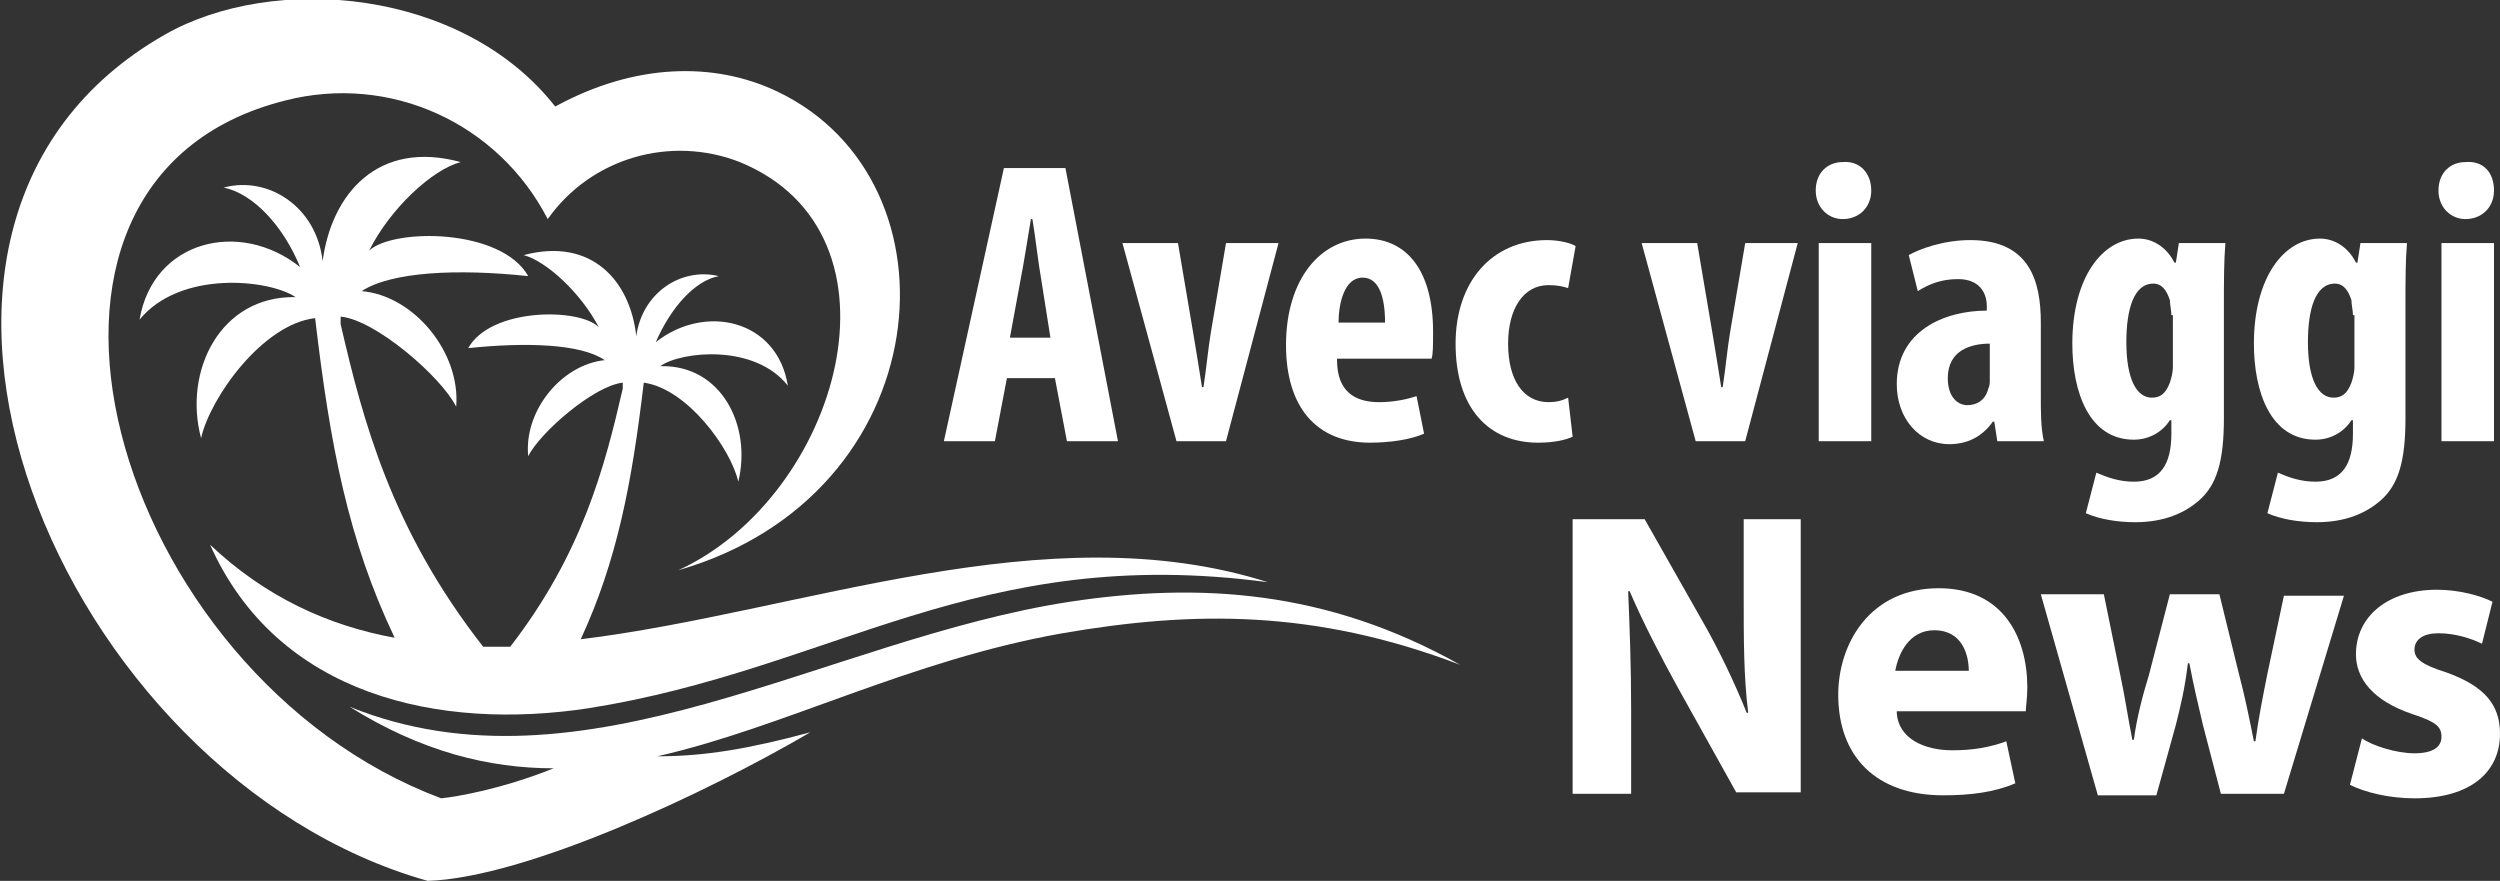
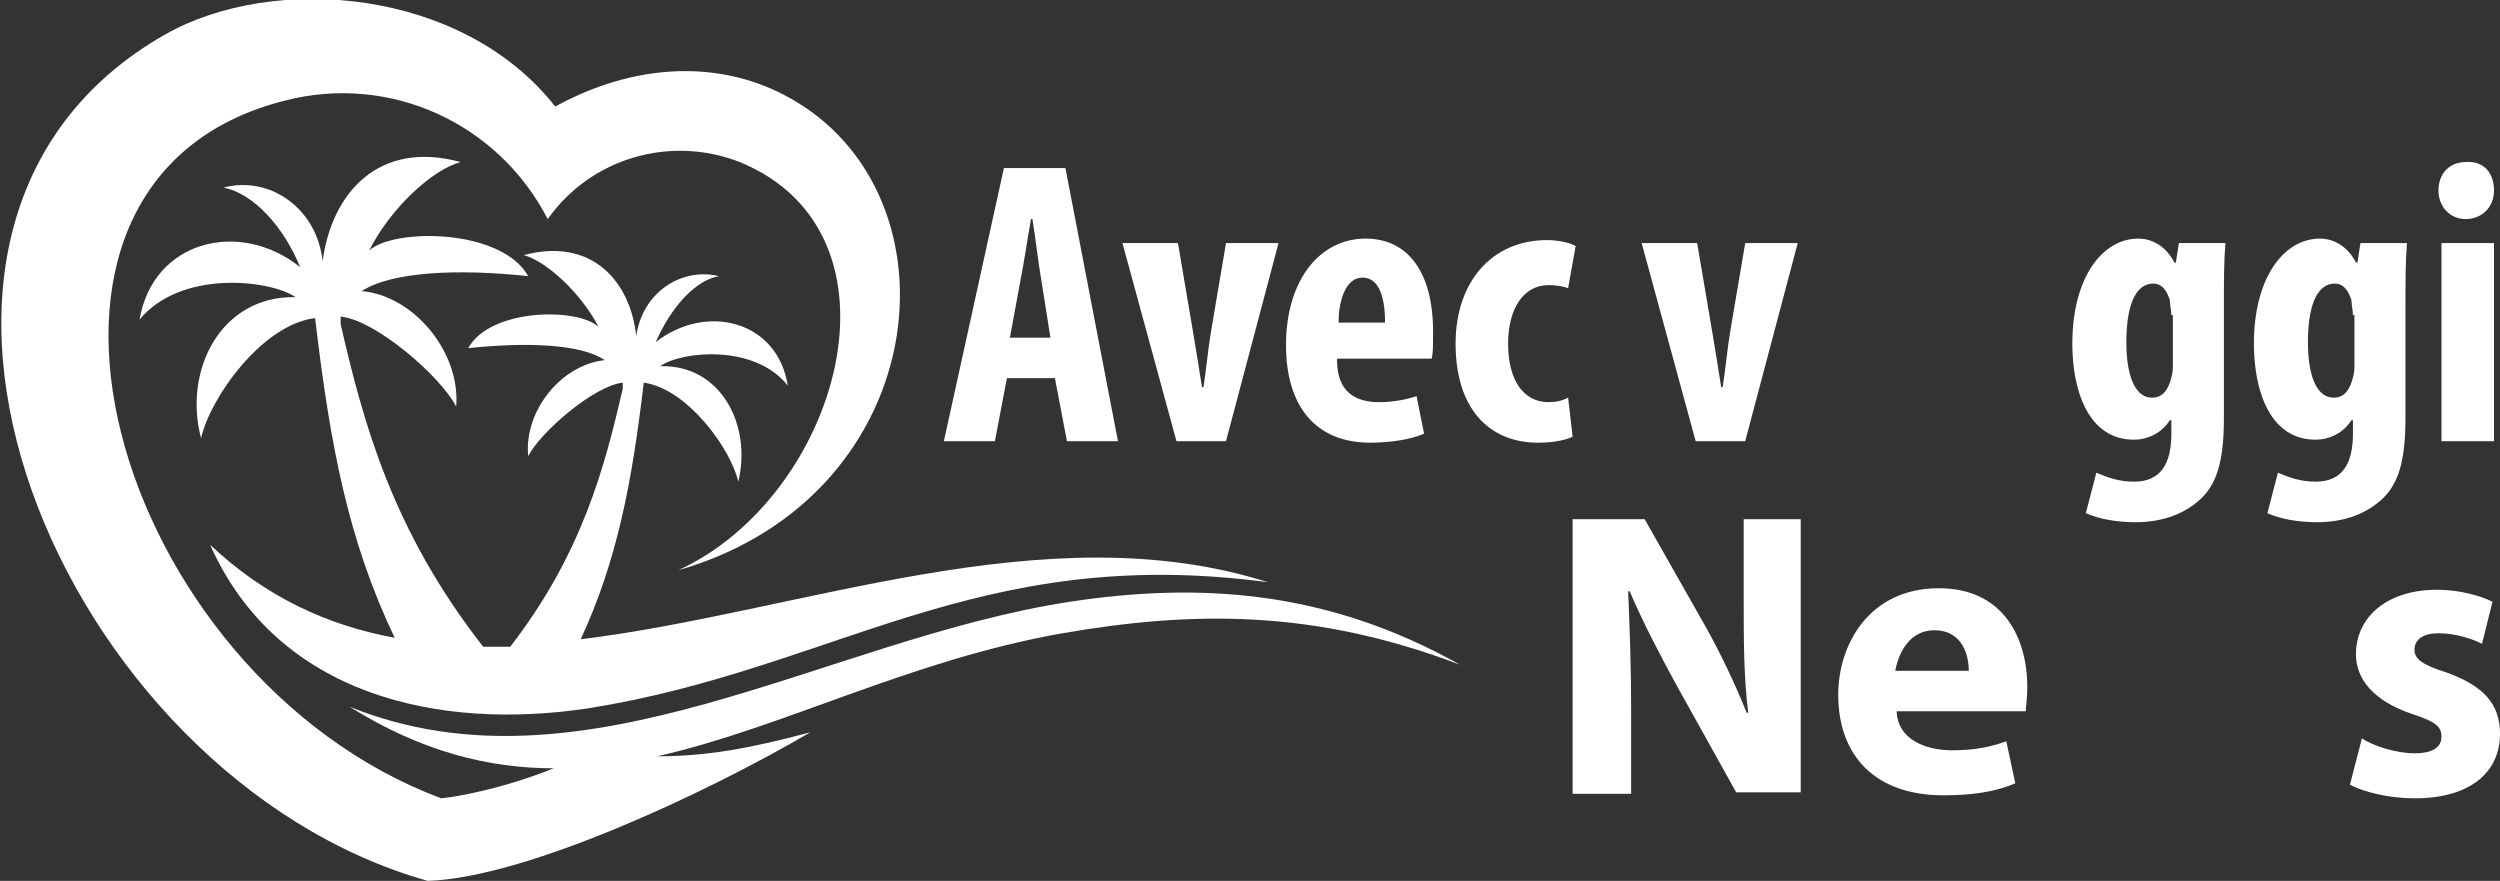
<svg xmlns="http://www.w3.org/2000/svg" version="1.1" id="Layer_1" x="0px" y="0px" width="166.6px" height="58.7px" viewBox="0 0 166.6 58.7" style="enable-background:new 0 0 166.6 58.7;" xml:space="preserve">
  <rect x="0" y="0" width="166.6" height="58.7" fill="#333333" stroke="none" />
  <style type="text/css">
	.st0{fill:#FFFFFF;}
	.st1{fill-rule:evenodd;clip-rule:evenodd;fill:#FFFFFF;}
</style>
  <g>
    <path class="st0" d="M23.3,47.1c4.8,3,9.3,4.1,13.6,4.1c-3.5,1.4-6.5,1.9-7.5,2C7.5,45-2.1,12,19,6.7c7-1.8,14.2,1.5,17.5,7.9   c2.9-4.1,8.2-5.6,12.8-3.8c11.7,4.8,6.6,22.3-4.1,27.2c17.4-5,19.2-25.9,6.6-31.9c-4.2-2-9.5-1.9-14.8,1c-6.2-7.9-18.8-8.9-26-4.8   c-22.5,12.8-7,49.5,17.5,56.4C35,58.5,47,52.9,54,48.8c-4.1,1.1-7,1.6-10.2,1.6c8.4-1.9,16.8-6.4,27-8.2c8.7-1.5,16.8-1.6,26.5,2.1   c-8.9-5-17.4-5.5-26-4.2C55,42.6,38.9,53.4,23.3,47.1" />
    <path class="st1" d="M30.4,27.1c-1-2-5.4-5.8-7.7-6c0,0.2,0,0.3,0,0.5c1.5,6.5,3.4,13.7,9.5,21.5c0.6,0,1.2,0,1.8,0   c4.8-6.2,6.3-12,7.5-17.2c0-0.1,0-0.3,0-0.4c-1.9,0.2-5.5,3.3-6.3,4.9c-0.3-3,2.2-6.1,5.1-6.4c-1.6-1.1-5.3-1.2-9.1-0.8   c1.5-2.7,7.4-2.7,8.7-1.4c-1.2-2.3-3.5-4.4-5-4.8c4.5-1.2,7.1,1.7,7.5,5.4c0.4-2.9,3-4.6,5.5-4c-1.6,0.3-3.2,2.1-4.2,4.4   c3.3-2.6,8.1-1.5,8.8,2.9c-2.2-2.8-7.1-2.3-8.5-1.3c4.1-0.1,6.1,4,5.2,7.7c-0.5-2.2-3.4-6.2-6.3-6.6c0,0,0,0,0,0   c-0.8,6.8-1.8,11.9-4.2,17.1c14.7-1.8,31-8.5,45.8-3.8c-19.4-2.6-28.9,5.8-45.3,8.4c-9.9,1.5-20.7-0.8-25.2-10.9   c3.7,3.5,7.9,5.4,12.3,6.2C23.2,36,22,29.7,21,21.2c0,0,0,0,0,0c-3.5,0.4-7,5.3-7.6,8c-1.2-4.5,1.3-9.5,6.3-9.4   C17.9,18.6,12,18,9.3,21.3C10.2,16,16,14.6,20,17.8c-1.1-2.7-3.1-4.9-5.1-5.3c3-0.8,6.2,1.3,6.6,4.9c0.6-4.5,3.7-8.1,9.2-6.6   c-1.9,0.5-4.7,3.1-6.1,5.9c1.6-1.5,8.8-1.5,10.6,1.7c-4.7-0.5-9.1-0.3-11.1,1C27.6,19.7,30.7,23.5,30.4,27.1" />
  </g>
  <g>
    <path class="st0" d="M67.1,25.2l-0.8,4.2h-3.4l4-18.2H71l3.5,18.2h-3.4l-0.8-4.2H67.1z M70,22.5l-0.6-3.8c-0.2-1.1-0.4-2.9-0.6-4.1   h-0.1c-0.2,1.2-0.5,3.1-0.7,4.1l-0.7,3.8H70z" />
    <path class="st0" d="M78.5,16.2l1,5.9c0.2,1.2,0.4,2.4,0.6,3.7h0.1c0.2-1.3,0.3-2.5,0.5-3.7l1-5.9h3.5l-3.5,13.2h-3.3l-3.6-13.2   H78.5z" />
    <path class="st0" d="M89.1,24c0,2.1,1.2,2.8,2.8,2.8c1,0,1.9-0.2,2.5-0.4l0.5,2.5c-0.9,0.4-2.3,0.6-3.6,0.6c-3.6,0-5.6-2.4-5.6-6.5   c0-4.4,2.3-7.1,5.3-7.1c2.8,0,4.5,2.2,4.5,6.2c0,0.9,0,1.5-0.1,1.8H89.1z M92.3,21.5c0-1.7-0.4-3-1.5-3c-1.2,0-1.6,1.7-1.6,3H92.3z   " />
    <path class="st0" d="M104.8,29.1c-0.4,0.2-1.2,0.4-2.3,0.4c-3.3,0-5.5-2.3-5.5-6.6c0-4.1,2.4-6.9,6.1-6.9c0.8,0,1.6,0.2,1.9,0.4   l-0.5,2.8c-0.3-0.1-0.7-0.2-1.3-0.2c-1.7,0-2.7,1.6-2.7,3.9c0,2.4,1,3.9,2.7,3.9c0.5,0,0.9-0.1,1.3-0.3L104.8,29.1z" />
    <path class="st0" d="M113.1,16.2l1,5.9c0.2,1.2,0.4,2.4,0.6,3.7h0.1c0.2-1.3,0.3-2.5,0.5-3.7l1-5.9h3.5l-3.5,13.2H113l-3.6-13.2   H113.1z" />
-     <path class="st0" d="M124.7,12.7c0,1.1-0.8,1.9-1.9,1.9c-1,0-1.8-0.8-1.8-1.9c0-1.2,0.8-1.9,1.8-1.9   C123.9,10.7,124.7,11.5,124.7,12.7z M121.2,29.4V16.2h3.5v13.2H121.2z" />
-     <path class="st0" d="M133.1,29.4l-0.2-1.3h-0.1c-0.7,1-1.7,1.5-2.9,1.5c-2,0-3.5-1.7-3.5-4c0-3.5,3.1-4.9,6-4.9v-0.3   c0-1-0.6-1.8-1.9-1.8c-1.1,0-1.9,0.3-2.7,0.8l-0.6-2.4c0.7-0.4,2.3-1,4.1-1c4,0,4.7,2.8,4.7,5.5v4.9c0,1.1,0,2.1,0.2,3H133.1z    M132.6,22.9c-1.2,0-2.8,0.4-2.8,2.3c0,1.3,0.7,1.8,1.3,1.8c0.6,0,1.2-0.3,1.4-1.1c0.1-0.2,0.1-0.4,0.1-0.6V22.9z" />
    <path class="st0" d="M148.3,16.2c-0.1,1.2-0.1,2.6-0.1,4.2v7.5c0,2.9-0.5,4.4-1.6,5.4c-1,0.9-2.4,1.5-4.3,1.5   c-1.2,0-2.4-0.2-3.3-0.6l0.7-2.7c0.7,0.3,1.5,0.6,2.5,0.6c1.8,0,2.5-1.2,2.5-3.2V28h-0.1c-0.5,0.8-1.4,1.3-2.4,1.3   c-3,0-4.1-3.2-4.1-6.4c0-4.4,2-7,4.4-7c1,0,1.9,0.6,2.4,1.6h0.1l0.2-1.3H148.3z M144.7,21c0-0.3-0.1-0.7-0.1-1   c-0.2-0.6-0.5-1.1-1.1-1.1c-1.3,0-1.8,1.7-1.8,3.9c0,2.5,0.7,3.7,1.7,3.7c0.5,0,0.9-0.2,1.2-1c0.1-0.3,0.2-0.7,0.2-1V21z" />
    <path class="st0" d="M160.4,16.2c-0.1,1.2-0.1,2.6-0.1,4.2v7.5c0,2.9-0.5,4.4-1.6,5.4c-1,0.9-2.4,1.5-4.3,1.5   c-1.2,0-2.4-0.2-3.3-0.6l0.7-2.7c0.7,0.3,1.5,0.6,2.5,0.6c1.8,0,2.5-1.2,2.5-3.2V28h-0.1c-0.5,0.8-1.4,1.3-2.4,1.3   c-3,0-4.1-3.2-4.1-6.4c0-4.4,2-7,4.4-7c1,0,1.9,0.6,2.4,1.6h0.1l0.2-1.3H160.4z M156.8,21c0-0.3-0.1-0.7-0.1-1   c-0.2-0.6-0.5-1.1-1.1-1.1c-1.3,0-1.8,1.7-1.8,3.9c0,2.5,0.7,3.7,1.7,3.7c0.5,0,0.9-0.2,1.2-1c0.1-0.3,0.2-0.7,0.2-1V21z" />
    <path class="st0" d="M166.2,12.7c0,1.1-0.8,1.9-1.9,1.9c-1,0-1.8-0.8-1.8-1.9c0-1.2,0.8-1.9,1.8-1.9   C165.5,10.7,166.2,11.5,166.2,12.7z M162.7,29.4V16.2h3.5v13.2H162.7z" />
    <path class="st0" d="M104.8,52.8V34.6h4.8l3.8,6.7c1.1,1.9,2.2,4.2,3,6.2l0.1,0c-0.3-2.4-0.3-4.9-0.3-7.6v-5.3h3.8v18.2h-4.3   l-3.9-7c-1.1-2-2.3-4.3-3.2-6.4l-0.1,0c0.1,2.4,0.2,5,0.2,8v5.5H104.8z" />
    <path class="st0" d="M126.4,47.5c0.1,1.7,1.8,2.5,3.7,2.5c1.4,0,2.5-0.2,3.6-0.6l0.6,2.8c-1.4,0.6-3,0.8-4.8,0.8   c-4.5,0-7-2.6-7-6.7c0-3.4,2.1-7.1,6.7-7.1c4.3,0,5.9,3.3,5.9,6.6c0,0.7-0.1,1.3-0.1,1.6H126.4z M131.2,44.7c0-1-0.4-2.7-2.3-2.7   c-1.7,0-2.4,1.6-2.6,2.7H131.2z" />
-     <path class="st0" d="M140.2,39.6l1.1,5.4c0.3,1.4,0.5,2.8,0.8,4.3h0.1c0.2-1.5,0.6-3,1-4.3l1.4-5.4h3.3l1.3,5.3   c0.4,1.5,0.7,3,1,4.5h0.1c0.2-1.5,0.5-3,0.8-4.5l1.1-5.2h4l-4,13.2H148l-1.2-4.6c-0.3-1.3-0.6-2.5-0.9-4.1h-0.1   c-0.2,1.7-0.5,2.9-0.8,4.1l-1.3,4.7h-3.9L136,39.6H140.2z" />
    <path class="st0" d="M157.4,49.2c0.7,0.5,2.3,1,3.5,1c1.2,0,1.8-0.4,1.8-1.1c0-0.7-0.4-1-1.9-1.5c-2.7-0.9-3.8-2.4-3.8-4   c0-2.5,2.1-4.3,5.4-4.3c1.5,0,2.9,0.4,3.7,0.8l-0.7,2.8c-0.6-0.3-1.7-0.7-2.9-0.7c-1,0-1.6,0.4-1.6,1.1c0,0.6,0.5,1,2.1,1.5   c2.5,0.9,3.6,2.1,3.6,4.1c0,2.5-1.9,4.3-5.7,4.3c-1.7,0-3.3-0.4-4.3-0.9L157.4,49.2z" />
  </g>
</svg>